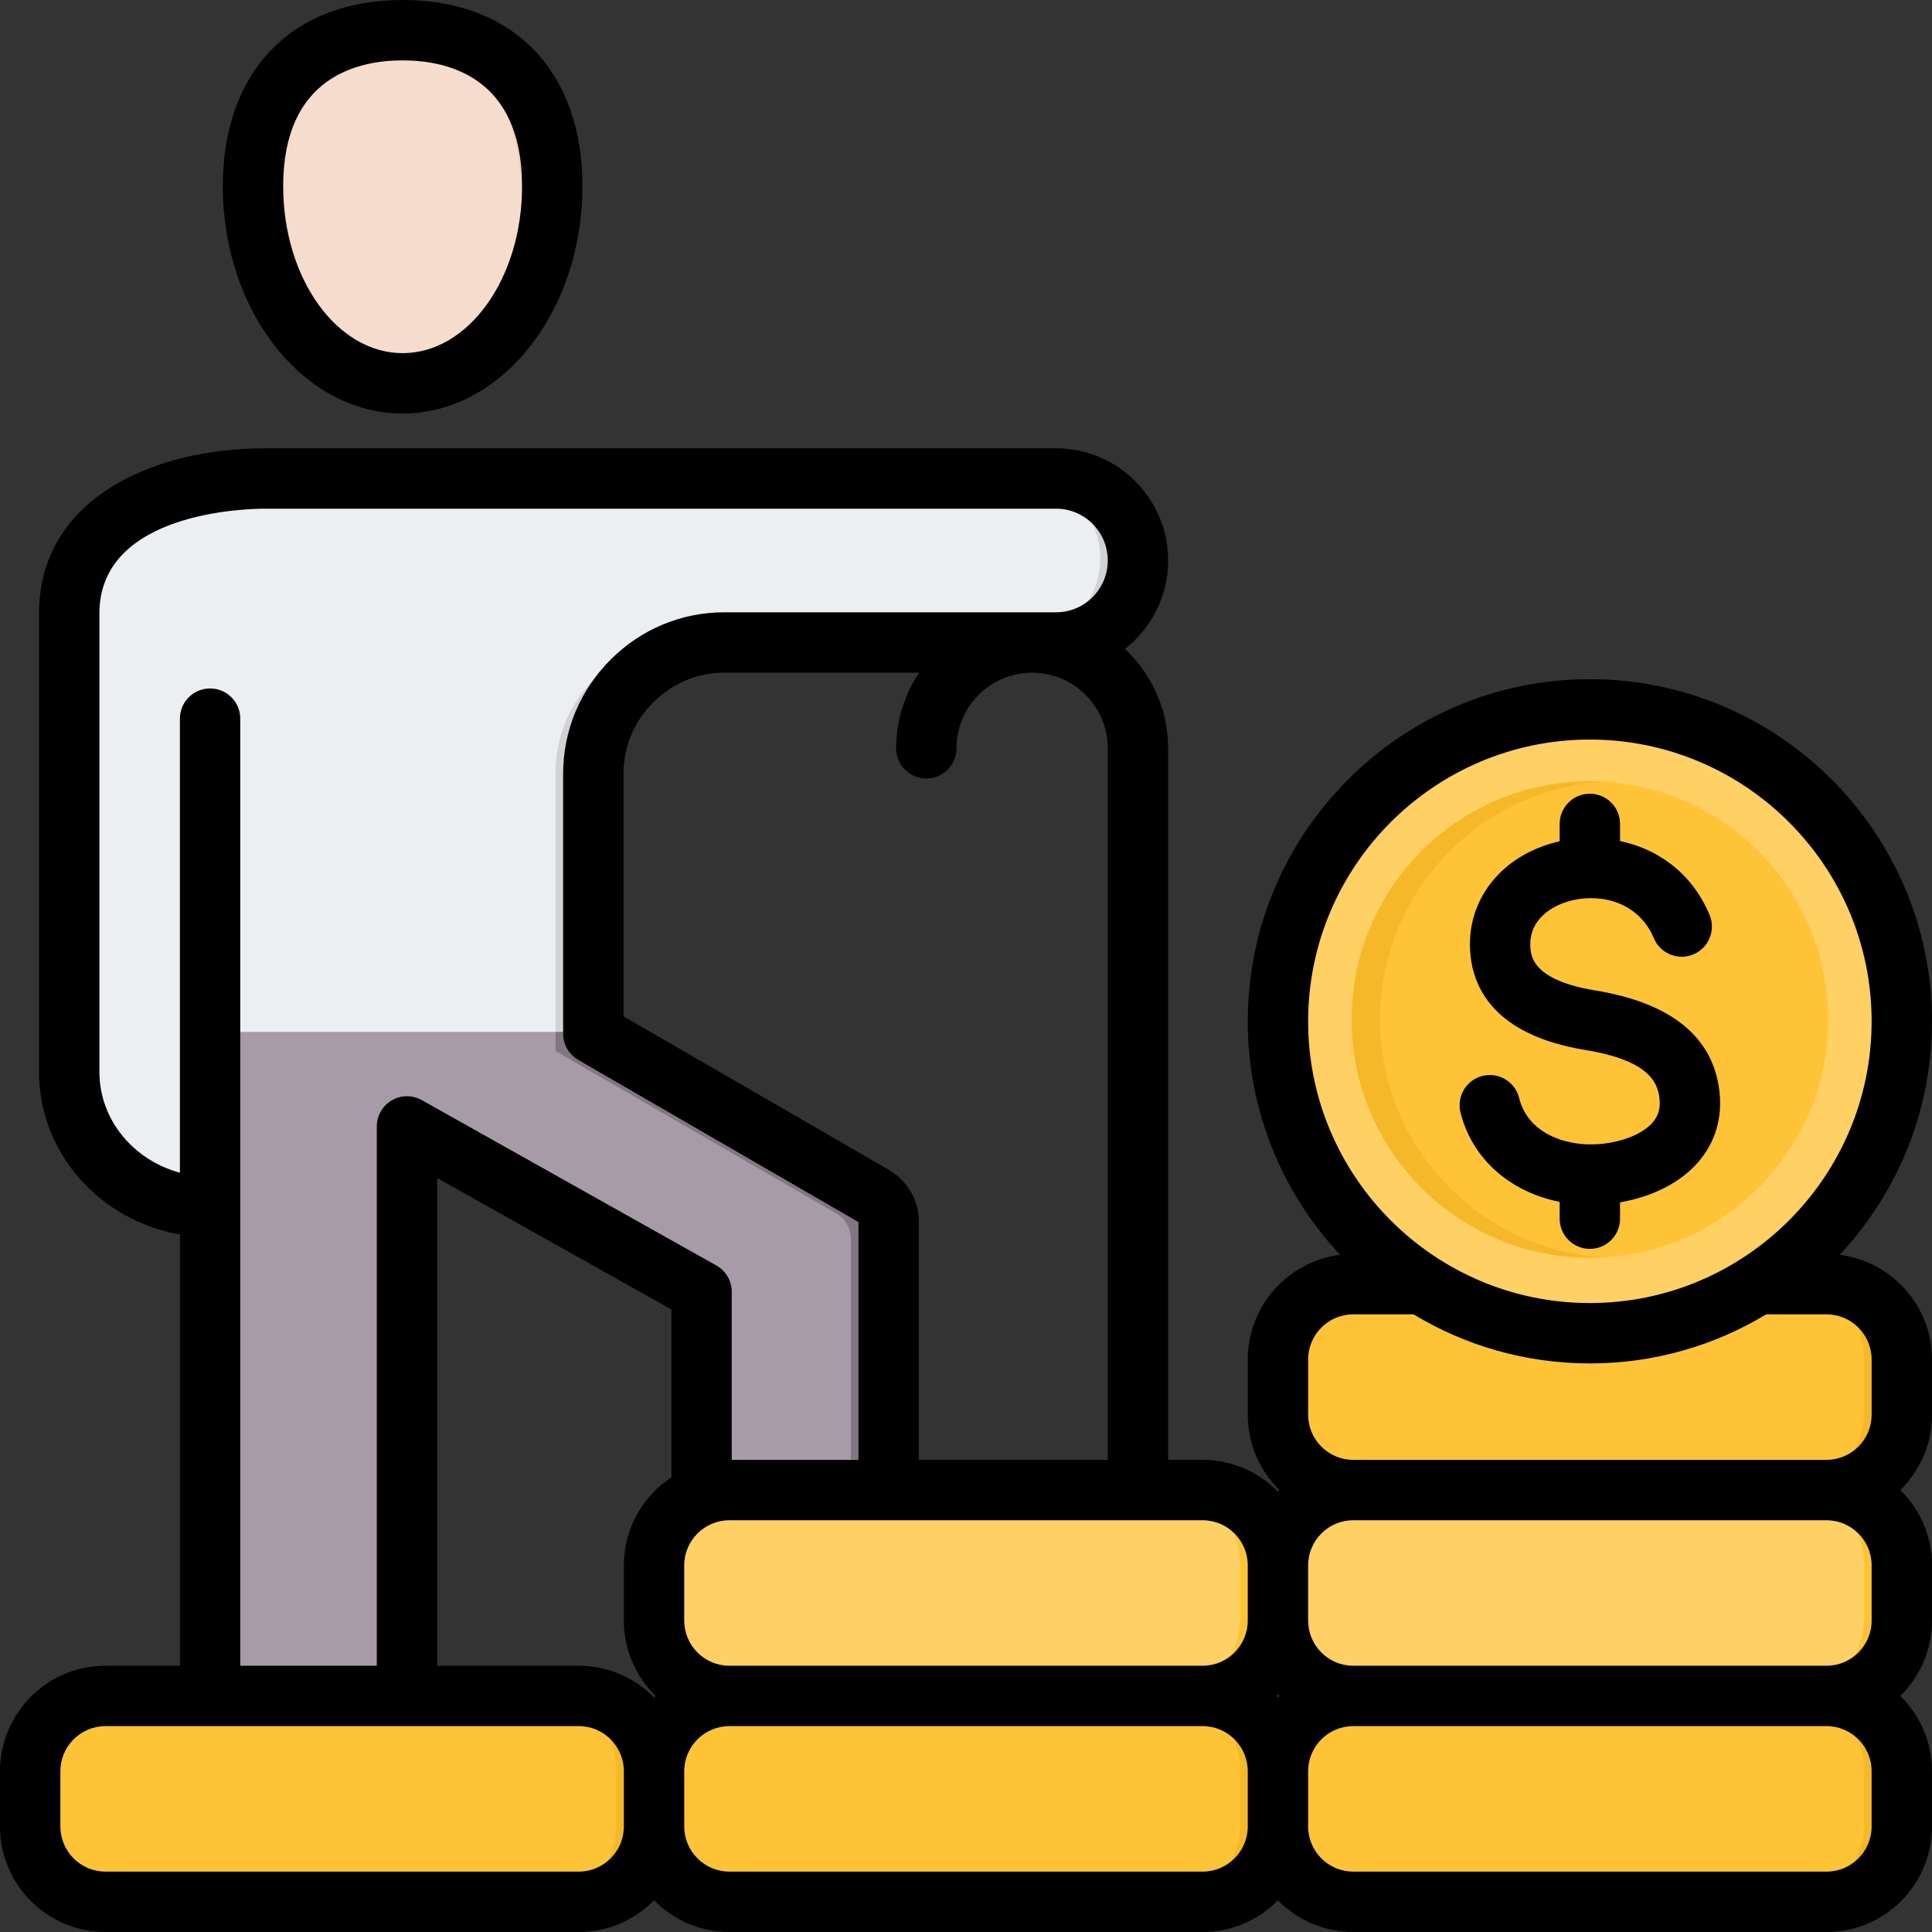
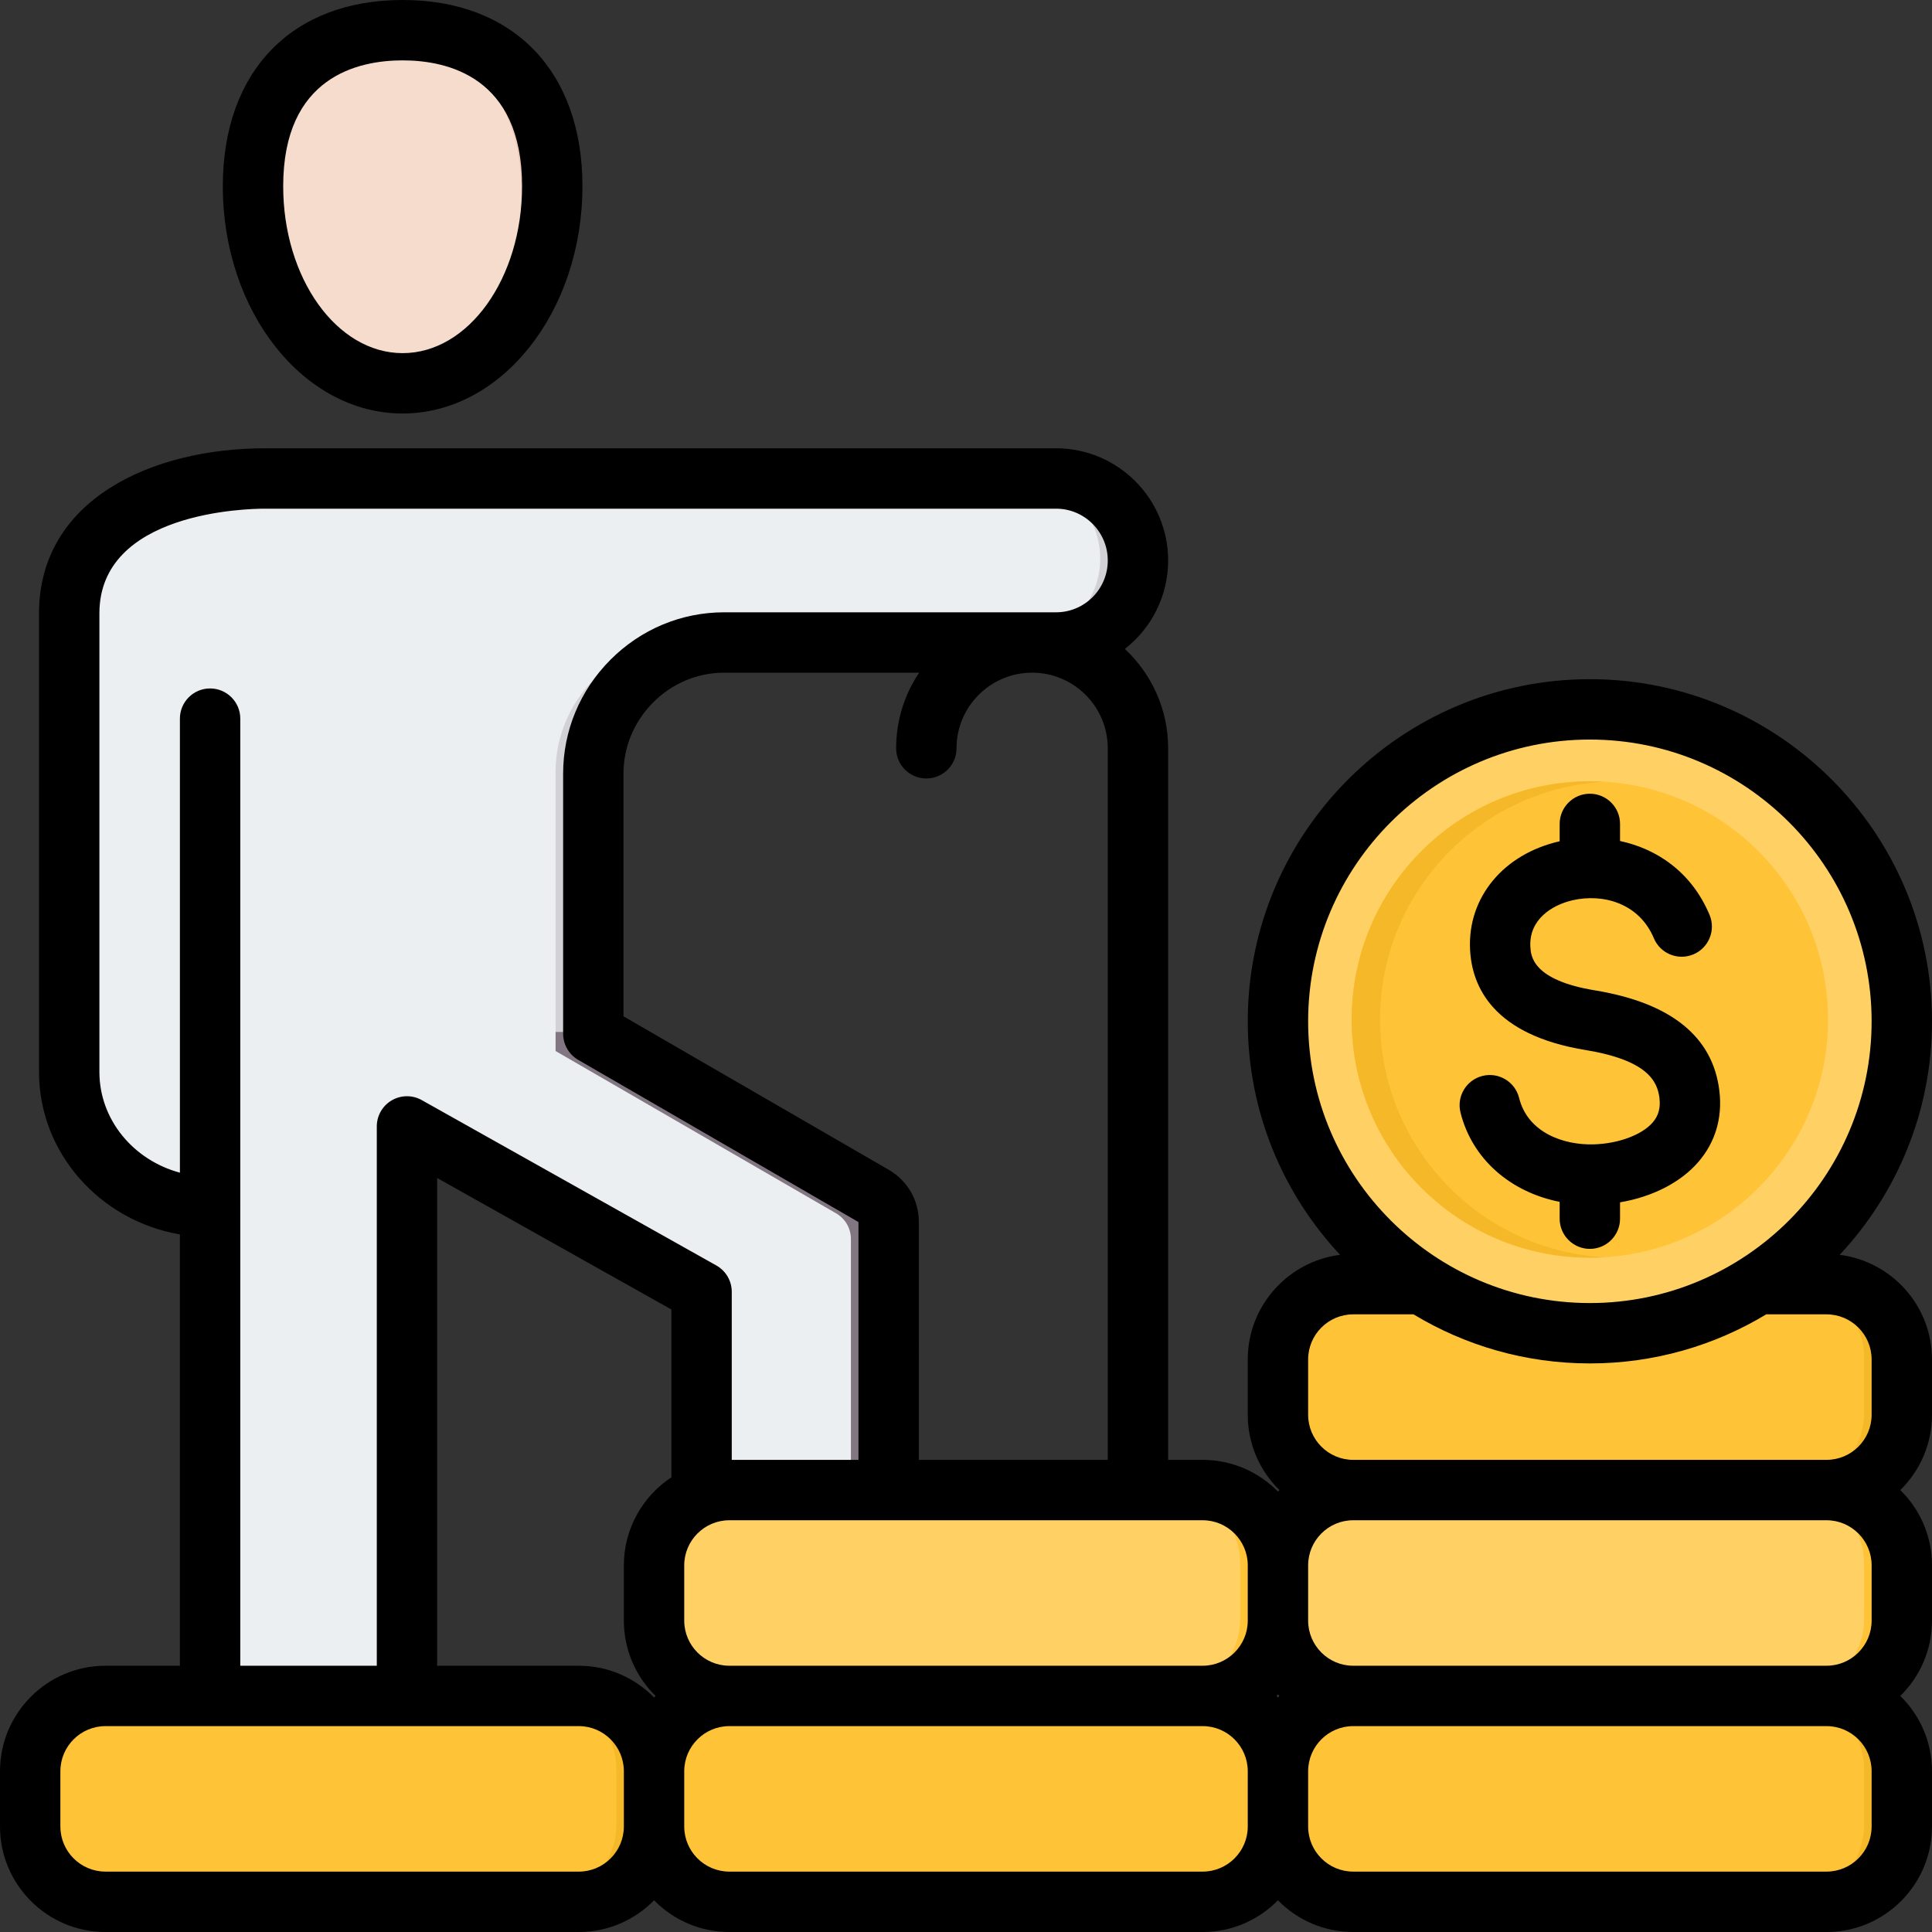
<svg xmlns="http://www.w3.org/2000/svg" id="Layer_1" enable-background="new 0 0 512 512" height="512" viewBox="0 0 512 512" width="512">
  <rect x="0" y="0" width="512" height="512" fill="#333333" stroke="none" />
  <g clip-rule="evenodd" fill-rule="evenodd">
    <g>
      <g>
        <path d="m106.701 8.476c22.916 0 41.493 13.088 41.493 43.273s-18.577 54.655-41.493 54.655-41.493-24.47-41.493-54.655 18.577-43.273 41.493-43.273z" fill="#f6dccd" />
        <path d="m106.701 8.476c22.916 0 41.493 13.088 41.493 43.273s-18.577 54.655-41.493 54.655c-1.693 0-3.361-.137-5-.396 20.558-3.253 36.493-26.303 36.493-54.258s-15.935-41.244-36.493-43.055c1.639-.146 3.307-.219 5-.219z" fill="#f1cbbc" />
        <path d="m55.677 316.095c-20.533 0-37.335-16.09-37.335-35.753v-118.257c0-27.038 29.492-35.752 51.783-35.752h209.761c11.971 0 21.68 9.727 21.68 21.728 0 12.002-9.709 21.729-21.68 21.729h-87.961c-9.519 0-18.189 3.922-24.484 10.229-6.296 6.313-10.207 15.001-10.207 24.541v68.911l71.778 41.532c4.128 2.388 6.489 6.483 6.489 11.252v94.048l-49.577-.002v-73.749c0-2.971-1.492-5.521-4.084-6.976l-73.988-41.538v168.052h-52.176z" fill="#eceff1" />
        <path d="m269.886 126.333h10c11.971 0 21.68 9.727 21.68 21.728 0 12.002-9.709 21.729-21.68 21.729h-10c11.971 0 21.68-9.727 21.68-21.729 0-12.001-9.709-21.728-21.68-21.728zm-77.961 43.457c-9.519 0-18.189 3.922-24.484 10.229-6.296 6.313-10.207 15.001-10.207 24.541v68.911l71.778 41.532c4.128 2.388 6.489 6.483 6.489 11.252v94.048h-10v-101.546l-78.267-45.287v-68.911c0-9.54 3.91-18.228 10.207-24.541 6.295-6.307 14.965-10.229 24.485-10.229h9.999z" fill="#d1d1d6" />
-         <path d="m55.675 466.09h52.176v-168.052l73.988 41.538c2.591 1.454 4.084 4.005 4.084 6.976v73.748l49.577.002v-94.048c0-4.769-2.362-8.864-6.489-11.252l-71.778-41.532h-101.556c0 64.207-.001 128.413-.002 192.62z" fill="#a79ba7" />
        <path d="m235.501 326.254c0-4.769-2.362-8.864-6.489-11.252l-71.778-41.532h-10l.001 5.063 74.273 42.976c2.54 1.469 3.993 3.99 3.993 6.924v91.869h10z" fill="#837683" />
      </g>
      <g>
        <path d="m484.045 503.524h-125.423c-10.975 0-19.955-8.98-19.955-19.955v-14.65c0-10.975 8.98-19.955 19.955-19.955-10.975 0-19.955-8.979-19.955-19.955v-14.65c0-10.975 8.98-19.955 19.955-19.955-10.975 0-19.955-8.979-19.955-19.955v-14.65c0-10.975 8.98-19.955 19.955-19.955h125.423c10.975 0 19.955 8.979 19.955 19.955v14.65c0 10.976-8.98 19.955-19.955 19.955 10.975 0 19.955 8.98 19.955 19.955v14.65c0 10.975-8.98 19.955-19.955 19.955 10.975 0 19.955 8.979 19.955 19.955v14.65c0 10.975-8.98 19.955-19.955 19.955z" fill="#ffc338" />
        <path d="m484.045 503.524h-10c10.975 0 19.955-8.98 19.955-19.955v-14.65c0-10.975-8.98-19.955-19.955-19.955 10.975 0 19.955-8.979 19.955-19.955v-14.65c0-10.975-8.98-19.955-19.955-19.955 10.975 0 19.955-8.979 19.955-19.955v-14.65c0-10.975-8.98-19.955-19.955-19.955h10c10.975 0 19.955 8.979 19.955 19.955v14.65c0 10.976-8.98 19.955-19.955 19.955 10.975 0 19.955 8.98 19.955 19.955v14.65c0 10.975-8.98 19.955-19.955 19.955 10.975 0 19.955 8.979 19.955 19.955v14.65c0 10.975-8.98 19.955-19.955 19.955z" fill="#f5b829" />
        <path d="m484.045 394.404h-125.423c-10.975 0-19.955 8.98-19.955 19.955v14.65c0 10.975 8.98 19.955 19.955 19.955h125.423c10.975 0 19.955-8.979 19.955-19.955v-14.65c0-10.975-8.98-19.955-19.955-19.955z" fill="#ffd064" />
        <path d="m484.045 394.404h-10c10.975 0 19.955 8.98 19.955 19.955v14.65c0 10.975-8.98 19.955-19.955 19.955h10c10.975 0 19.955-8.979 19.955-19.955v-14.65c0-10.975-8.98-19.955-19.955-19.955z" fill="#ffc338" />
        <path d="m193.288 503.524h125.423c10.975 0 19.955-8.98 19.955-19.955v-14.65c0-10.975-8.98-19.955-19.955-19.955 10.975 0 19.955-8.979 19.955-19.955v-14.65c0-10.975-8.98-19.955-19.955-19.955h-125.423c-10.975 0-19.955 8.98-19.955 19.955v14.65c0 10.975 8.98 19.955 19.955 19.955-10.975 0-19.955 8.979-19.955 19.955v14.65c0 10.975 8.98 19.955 19.955 19.955z" fill="#ffc338" />
-         <path d="m308.711 503.524h10c10.975 0 19.955-8.98 19.955-19.955v-14.65c0-10.975-8.98-19.955-19.955-19.955 10.975 0 19.955-8.979 19.955-19.955v-14.65c0-10.975-8.98-19.955-19.955-19.955h-10c10.975 0 19.955 8.98 19.955 19.955v14.65c0 10.975-8.98 19.955-19.955 19.955 10.975 0 19.955 8.979 19.955 19.955v14.65c0 10.975-8.98 19.955-19.955 19.955z" fill="#f5b829" />
        <path d="m193.288 394.404h125.423c10.975 0 19.955 8.98 19.955 19.955v14.65c0 10.975-8.98 19.955-19.955 19.955h-125.423c-10.975 0-19.955-8.979-19.955-19.955v-14.65c0-10.975 8.98-19.955 19.955-19.955z" fill="#ffd064" />
        <path d="m308.711 394.404h10c10.975 0 19.955 8.98 19.955 19.955v14.65c0 10.975-8.98 19.955-19.955 19.955h-10c10.975 0 19.955-8.979 19.955-19.955v-14.65c0-10.975-8.98-19.955-19.955-19.955z" fill="#ffc338" />
        <path d="m27.955 503.524h125.424c10.975 0 19.955-8.98 19.955-19.955v-14.65c0-10.976-8.98-19.956-19.955-19.956h-125.424c-10.975 0-19.955 8.98-19.955 19.956v14.65c0 10.975 8.98 19.955 19.955 19.955z" fill="#ffc338" />
        <path d="m143.378 503.524h10c10.975 0 19.955-8.98 19.955-19.955v-14.65c0-10.976-8.98-19.956-19.955-19.956h-10c10.975 0 19.955 8.98 19.955 19.956v14.65c0 10.975-8.98 19.955-19.955 19.955z" fill="#f5b829" />
      </g>
      <g>
        <ellipse cx="421.333" cy="270.179" fill="#ffd064" rx="82.665" ry="82.665" transform="matrix(.163 -.987 .987 .163 86.16 641.901)" />
-         <path d="m417.848 187.586c44.038 1.827 79.179 38.106 79.179 82.593s-35.141 80.766-79.179 82.593c1.156.048 2.318.072 3.486.072 45.655 0 82.665-37.01 82.665-82.665s-37.01-82.665-82.665-82.665c-1.168 0-2.331.024-3.486.072z" fill="#ffc338" />
        <circle cx="421.333" cy="270.179" fill="#ffc338" r="63.123" />
        <path d="m365.739 270.179c0-33.598 26.249-61.065 59.359-63.013-1.245-.073-2.501-.111-3.764-.111-34.862 0-63.123 28.261-63.123 63.123s28.261 63.123 63.123 63.123c1.264 0 2.519-.037 3.764-.111-33.11-1.946-59.359-29.413-59.359-63.011z" fill="#f5b829" />
      </g>
    </g>
    <path d="m387.048 294.826c-1.071-4.283 1.543-8.628 5.83-9.698 4.283-1.071 8.632 1.543 9.698 5.826 2.34 9.387 12.043 12.51 19.642 12.321 6.561-.156 12.892-2.486 15.75-5.797 1.552-1.788 2.118-3.854 1.802-6.509-.552-4.51-3.283-10.029-19.661-12.717-24.359-4-30.053-16.703-30.529-26.652-.67-13.765 8.859-25.279 23.718-28.647.009 0 .019-.005.028-.009v-4.599c0-4.42 3.594-8 8-8 4.42 0 8 3.581 8 8v4.529c9.67 2.066 18.911 8.132 23.722 19.571 1.708 4.075-.212 8.764-4.278 10.472-4.081 1.717-8.774-.203-10.481-4.273-3.963-9.43-13.633-11.859-21.454-10.085-5.675 1.288-11.618 5.184-11.279 12.264.123 2.434.429 8.897 17.151 11.642 20.118 3.307 31.199 12.246 32.94 26.581.873 7.146-1.061 13.68-5.58 18.901-4.698 5.439-12.18 9.232-20.741 10.684v4.335c0 4.42-3.581 8-8 8-4.406 0-8-3.58-8-8v-4.462c-13.126-2.597-23.216-11.399-26.278-23.678zm108.951 80.101c0 6.59-5.359 11.953-11.958 11.953h-125.423c-6.59 0-11.948-5.363-11.948-11.953v-14.651c0-6.59 5.359-11.958 11.948-11.958h15.982c13.647 8.25 29.652 13.005 46.728 13.005 17.09 0 33.081-4.755 46.742-13.005h15.972c6.599 0 11.958 5.368 11.958 11.958v14.651zm0 54.559c0 6.59-5.359 11.953-11.958 11.953h-125.423c-6.59 0-11.948-5.363-11.948-11.953v-14.651c0-6.59 5.359-11.953 11.948-11.953h125.423c6.599 0 11.958 5.363 11.958 11.953zm0 54.558c0 6.595-5.359 11.953-11.958 11.953h-125.423c-6.59 0-11.948-5.359-11.948-11.953v-14.647c0-6.594 5.359-11.958 11.948-11.958h125.423c6.599 0 11.958 5.363 11.958 11.958zm-177.287 11.953h-125.424c-6.595 0-11.958-5.359-11.958-11.953v-14.647c0-6.594 5.363-11.958 11.958-11.958h125.423c6.59 0 11.958 5.363 11.958 11.958v14.647c.001 6.594-5.367 11.953-11.957 11.953zm-165.335 0h-125.423c-6.59 0-11.953-5.359-11.953-11.953v-14.647c0-6.594 5.363-11.958 11.953-11.958h125.423c6.595 0 11.953 5.363 11.953 11.958v14.647c0 6.594-5.359 11.953-11.953 11.953zm-89.7-176.33v-129.22c0-4.42-3.585-8-8-8-4.42 0-8 3.58-8 8v120.323c-12.302-3.302-21.335-14.024-21.335-26.703v-121.508c0-26.973 39.303-27.751 43.784-27.751h209.76c7.543 0 13.684 6.161 13.684 13.727 0 7.571-6.141 13.732-13.684 13.732h-87.96c-11.345 0-22.053 4.467-30.152 12.58-8.085 8.109-12.538 18.831-12.538 30.19v68.908c0 2.858 1.519 5.495 3.991 6.929l74.276 42.982v63.025h-33.581v-44.539c0-2.892-1.557-5.557-4.08-6.977l-78.073-43.827c-2.477-1.391-5.505-1.363-7.958.071s-3.957 4.066-3.957 6.906v142.924h-36.177v-121.466c0-.052 0-.099 0-.151s0-.103 0-.155zm179.825 67.214h50.067v-188.576c0-11.052-8.991-20.038-20.043-20.038-11.048 0-20.038 8.986-20.038 20.038 0 4.42-3.585 8-8 8-4.42 0-8-3.58-8-8 0-7.411 2.25-14.307 6.099-20.038h-51.662c-7.066 0-13.75 2.797-18.826 7.878-5.071 5.09-7.868 11.798-7.868 18.892v64.299l70.285 40.661c5 2.896 7.986 8.071 7.986 13.849zm-90.125 54.558c7.812 0 14.883 3.222 19.958 8.406.132-.132.259-.274.396-.406-5.18-5.075-8.401-12.146-8.401-19.953v-14.651c0-9.741 5.014-18.331 12.595-23.336v-44.473l-62.073-34.845v129.258zm185.684 8c-.132.132-.259.274-.391.406-.141-.132-.259-.274-.401-.406.141-.132.259-.273.401-.406.132.132.259.274.391.406zm-8.391-34.604c0-6.59-5.368-11.953-11.958-11.953h-125.424c-6.595 0-11.958 5.363-11.958 11.953v14.651c0 6.59 5.363 11.953 11.958 11.953h125.423c6.59 0 11.958-5.363 11.958-11.953v-14.651zm90.658-218.846c-41.166 0-74.658 33.491-74.658 74.667 0 41.171 33.492 74.667 74.658 74.667 41.171 0 74.672-33.496 74.672-74.667-.001-41.176-33.501-74.667-74.672-74.667zm66.199 136.555c15.171-16.217 24.473-37.982 24.473-61.888 0-49.997-40.671-90.668-90.672-90.668-49.987 0-90.658 40.671-90.658 90.668 0 23.906 9.302 45.671 24.467 61.888-13.779 1.722-24.467 13.496-24.467 27.732v14.651c0 7.807 3.212 14.878 8.392 19.953-.132.132-.259.269-.391.406-5.08-5.184-12.151-8.406-19.958-8.406h-9.142v-188.575c0-10.378-4.42-19.741-11.467-26.326 6.967-5.444 11.467-13.925 11.467-23.444 0-16.392-13.321-29.727-29.685-29.727h-209.761c-29.756 0-59.785 13.529-59.785 43.751v121.508c0 21.491 16.142 39.411 37.336 43.072v114.3h-19.722c-15.416 0-27.954 12.543-27.954 27.958v14.647c0 15.416 12.538 27.958 27.954 27.958h125.423c7.812 0 14.878-3.227 19.958-8.406 5.076 5.179 12.146 8.406 19.953 8.406h125.423c7.807 0 14.878-3.227 19.958-8.406 5.071 5.179 12.142 8.406 19.949 8.406h125.423c15.42 0 27.958-12.543 27.958-27.958v-14.647c0-7.811-3.222-14.882-8.401-19.958 5.18-5.075 8.401-12.146 8.401-19.953v-14.651c0-7.807-3.222-14.878-8.401-19.954 5.18-5.075 8.401-12.146 8.401-19.953v-14.651c.001-14.237-10.697-26.011-24.472-27.733zm-380.826-316.546c11.821 0 31.652 4.335 31.652 33.355 0 24.388-14.198 44.232-31.652 44.232-17.453 0-31.652-19.845-31.652-44.232 0-29.02 19.831-33.355 31.652-33.355zm0 93.583c26.274 0 47.652-27.015 47.652-60.228 0-30.439-18.26-49.355-47.652-49.355s-47.652 18.916-47.652 49.355c0 33.213 21.373 60.228 47.652 60.228z" />
  </g>
</svg>